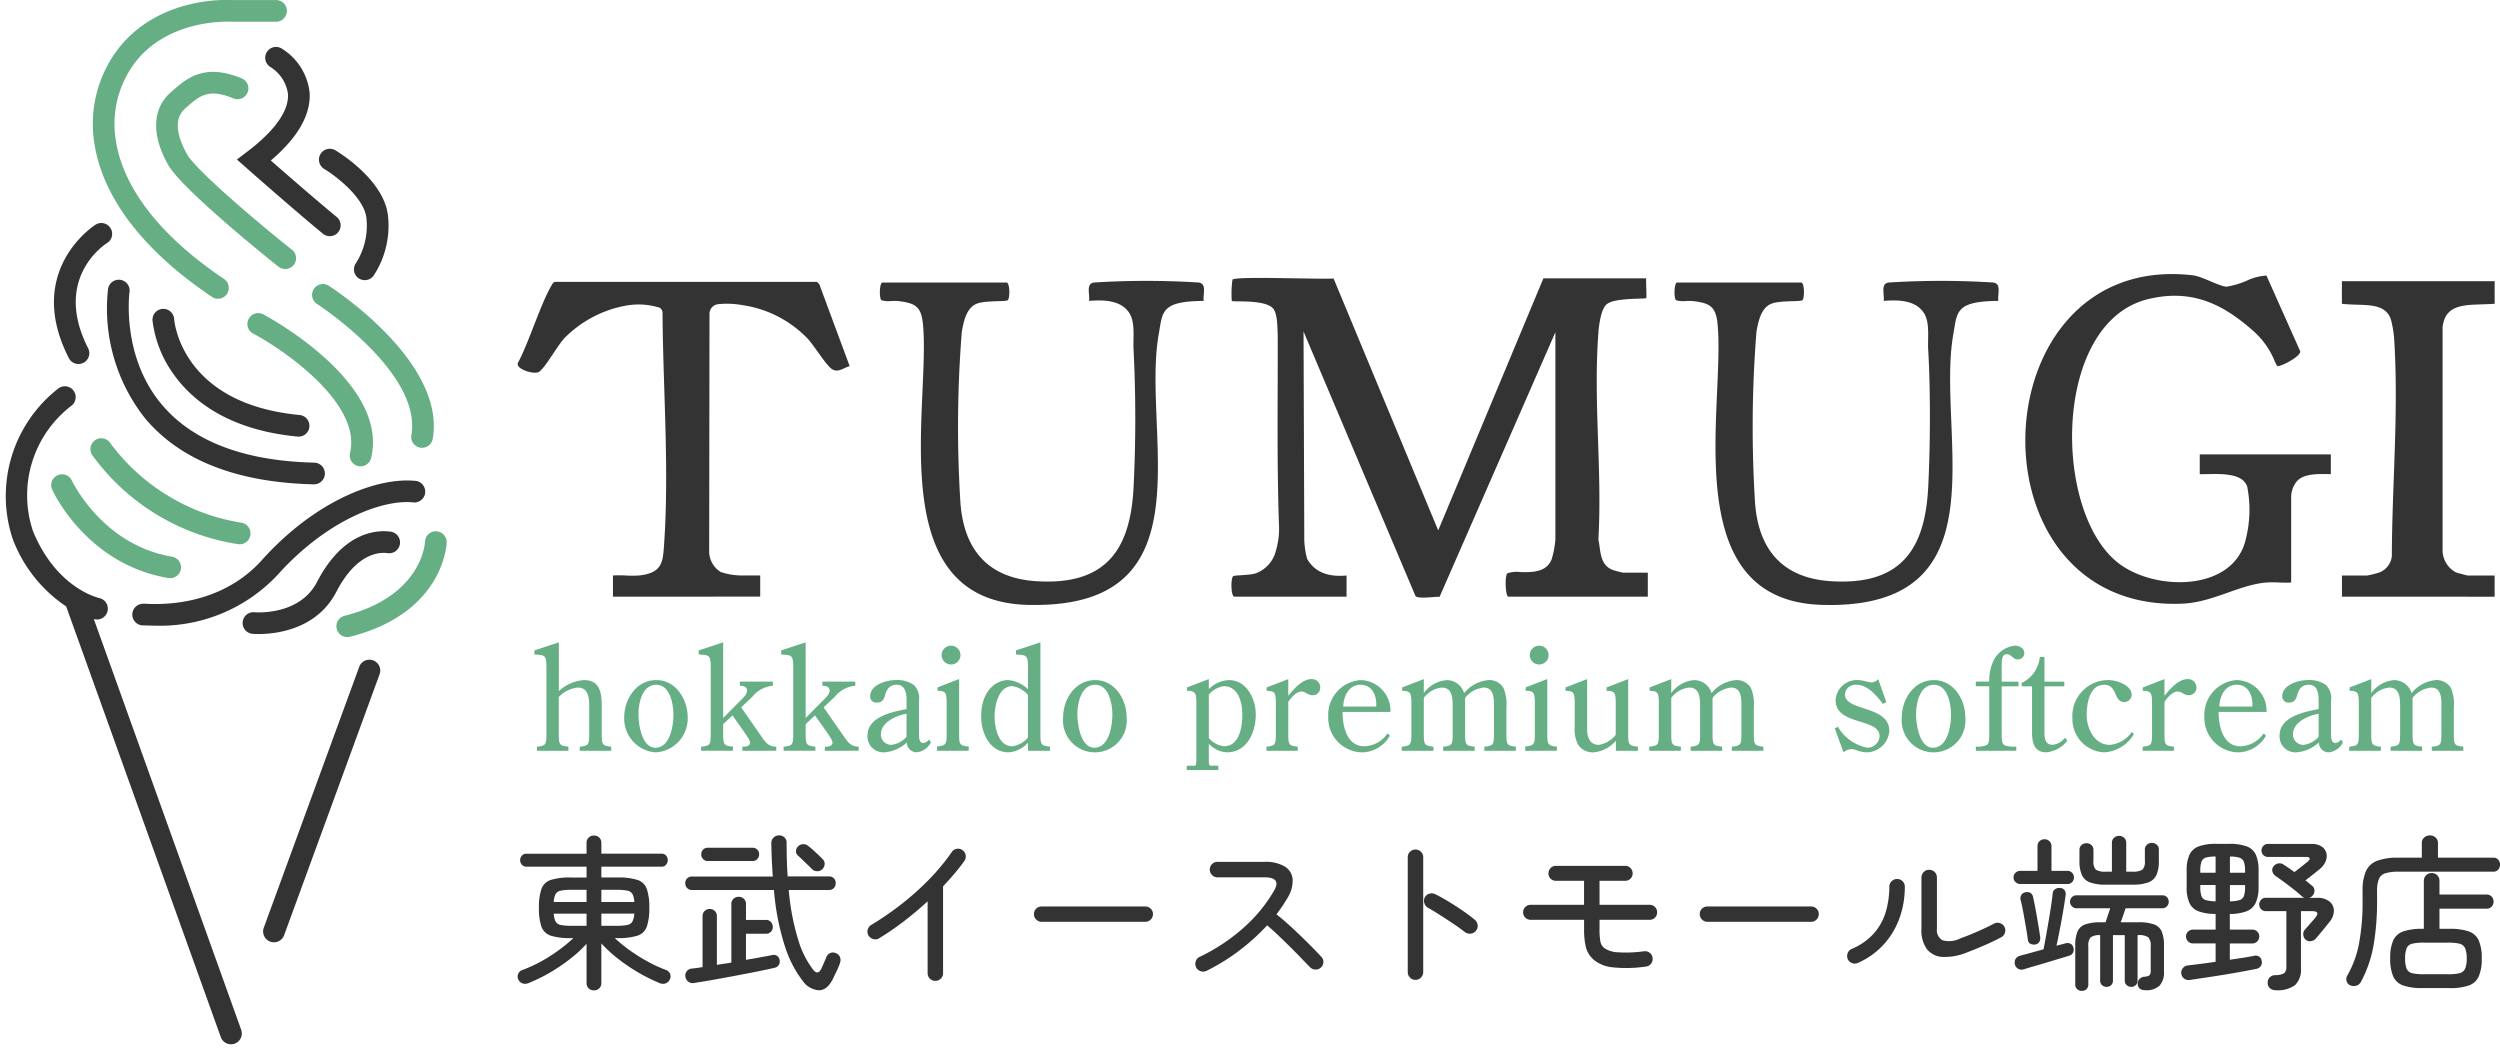
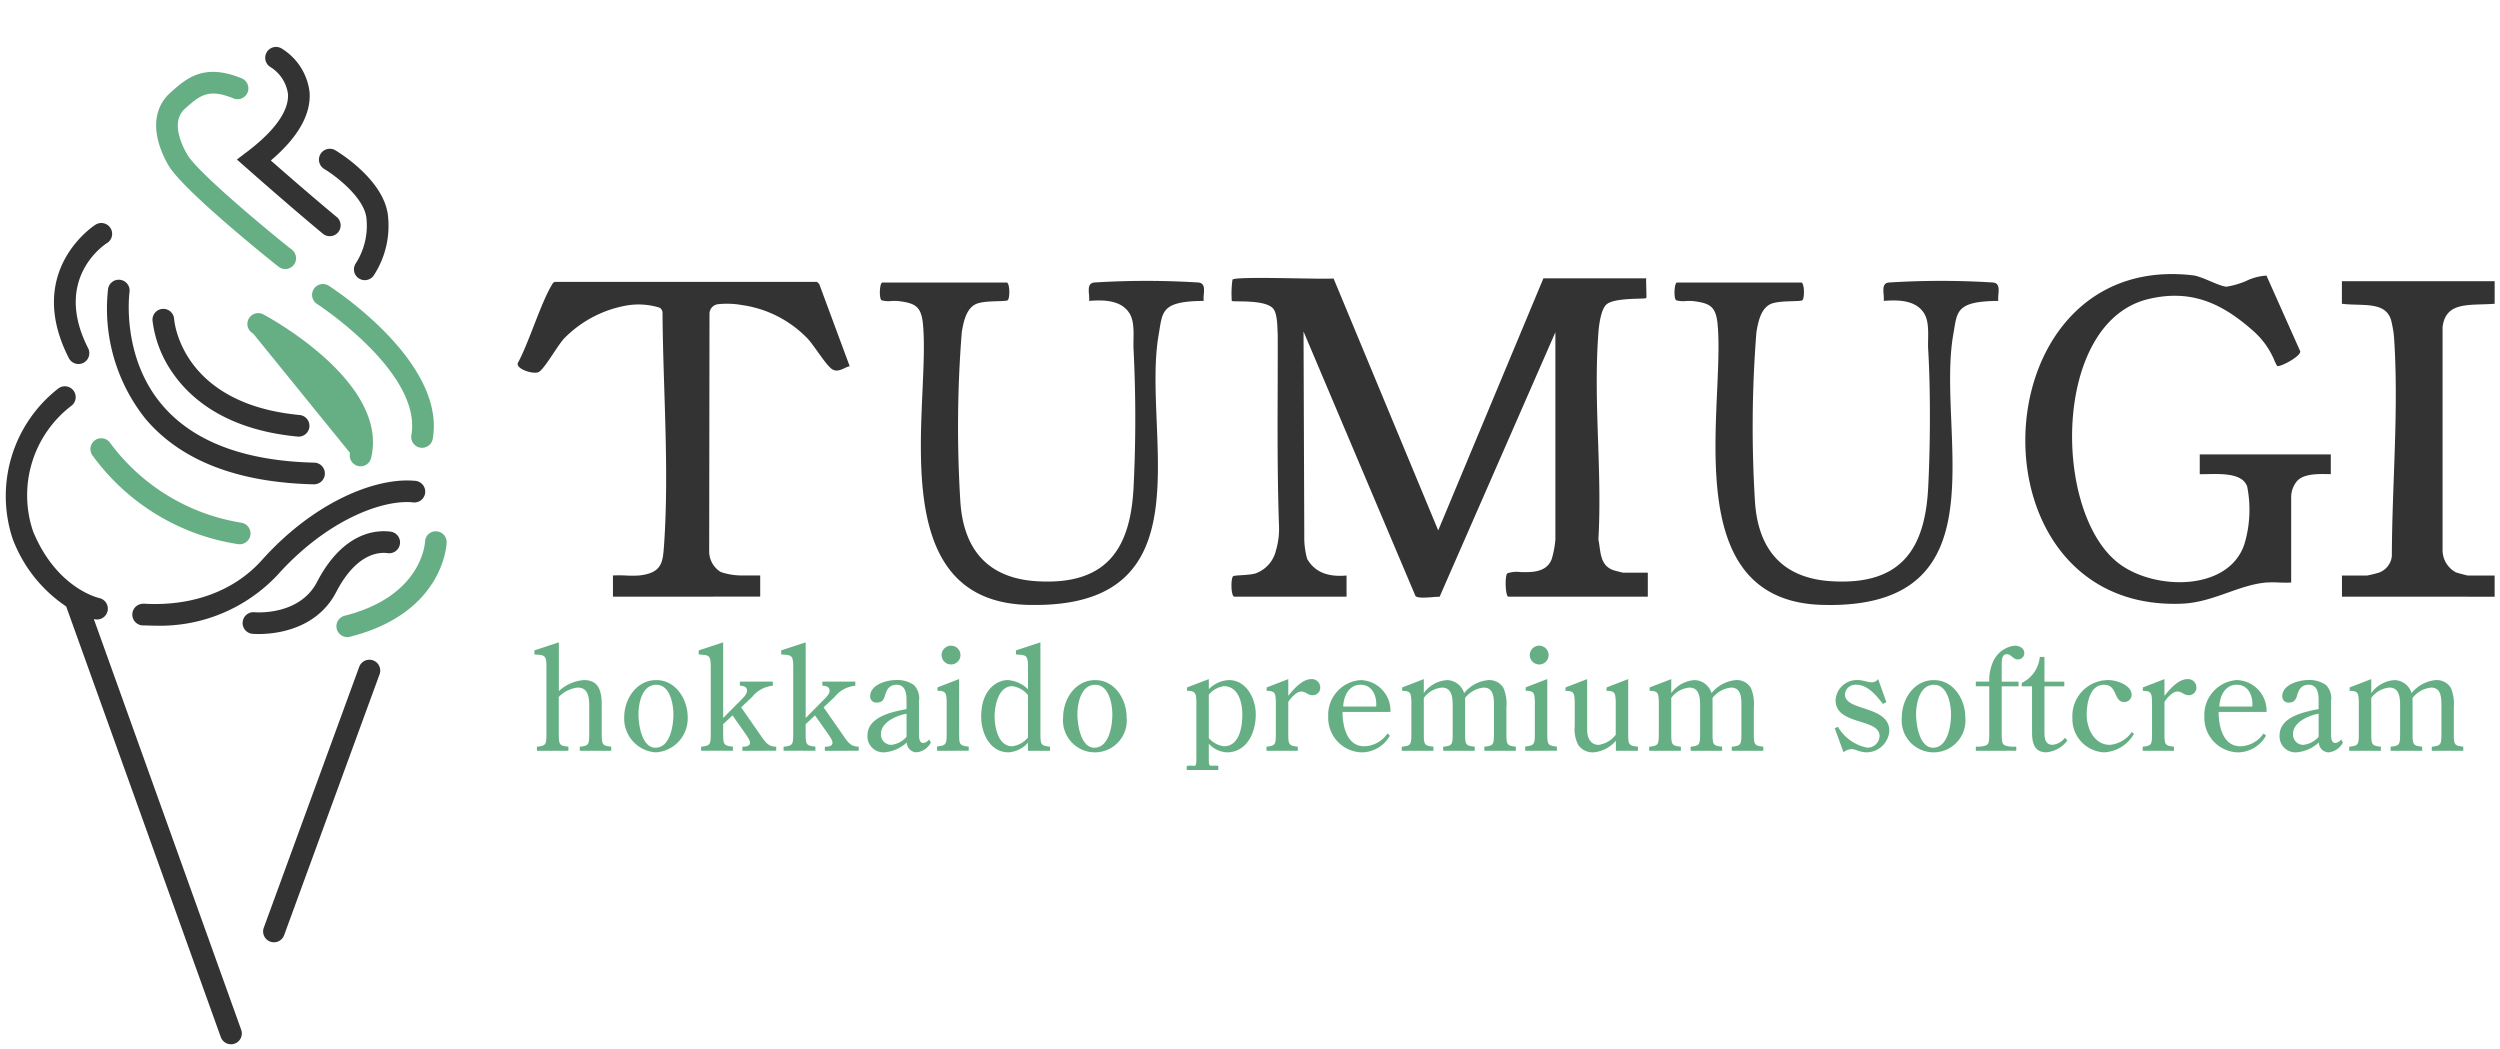
<svg xmlns="http://www.w3.org/2000/svg" width="239.443" height="100.5" viewBox="0 0 239.443 100.5">
  <g id="グループ_36338" data-name="グループ 36338" transform="translate(19429.768 15235.424)">
    <g id="グループ_35998" data-name="グループ 35998" transform="translate(-19380.188 -15209.173)">
      <g id="グループ_35996" data-name="グループ 35996">
        <path id="合体_6" data-name="合体 6" d="M62.479,12.231v-.393a2.733,2.733,0,0,1,.535-.018c.385.018.386.037.386-.916V5.621c-.027-.718-.081-.976-.894-.976V4.321l2.086-.8v.962a2.934,2.934,0,0,1,1.923-.867c1.693,0,2.587,1.815,2.574,3.29.014,1.68-.827,3.631-2.764,3.631a2.511,2.511,0,0,1-1.733-.827V10.9c0,.953,0,.934.38.916a2.665,2.665,0,0,1,.528.018v.393Zm2.113-7.22V9.17a2.309,2.309,0,0,0,1.449.785c1.477,0,1.761-1.855,1.761-3.008S67.449,4.2,66.013,4.2A2.352,2.352,0,0,0,64.592,5.011ZM143.439,8.6V4.214h-.99V3.889A3.069,3.069,0,0,0,144.183,1.4h.446V3.768h1.9v.446h-1.9v4.1c0,.61-.068,1.5.773,1.5a1.686,1.686,0,0,0,1.192-.678l.229.271a2.814,2.814,0,0,1-2.017,1.125C143.614,10.54,143.439,9.564,143.439,8.6Zm16.506-1.463a3.339,3.339,0,0,1,3.1-3.522A2.936,2.936,0,0,1,165.9,6.665h-4.591c0,1.328.392,3.291,2.085,3.291a2.766,2.766,0,0,0,2.222-1.233l.23.217a3.124,3.124,0,0,1-2.628,1.6A3.3,3.3,0,0,1,159.944,7.139Zm1.436-.989h3.155c.081-.935-.324-2.087-1.5-2.087C161.881,4.064,161.407,5.23,161.38,6.151ZM130.966,7.194c0-1.76,1.165-3.576,3.074-3.576,1.882,0,3.007,1.843,3.007,3.562a3.055,3.055,0,1,1-6.081.014Zm1.367-.3c0,.962.312,3.2,1.626,3.2,1.409,0,1.721-2.127,1.721-3.17,0-.989-.312-2.857-1.639-2.857C132.672,4.065,132.333,5.852,132.333,6.9Zm-5.664,3.453a1.632,1.632,0,0,0-.5-.121,1.243,1.243,0,0,0-.785.312l-.84-2.3.3-.149a4.2,4.2,0,0,0,2.8,2,1.161,1.161,0,0,0,1.192-1.111c0-1.748-4.213-.989-4.213-3.44a2.039,2.039,0,0,1,2.126-1.923c.488,0,.962.217,1.342.217a.78.78,0,0,0,.609-.312l.786,2.208-.326.175c-.663-.853-1.476-1.841-2.574-1.841a1.01,1.01,0,0,0-1.069.92c0,1.653,4.253,1.029,4.253,3.509a2.2,2.2,0,0,1-2.208,2.045A2.84,2.84,0,0,1,126.67,10.348ZM99.977,9.834a3.26,3.26,0,0,1-.339-1.8V5.622c-.041-.718-.054-.975-.88-.975V4.322l2.072-.8V8.385c0,.718.285,1.436,1.111,1.436a2.575,2.575,0,0,0,1.626-.962V5.622c-.042-.718-.054-.975-.88-.975V4.322l2.072-.8V8.535c0,1.272,0,1.354.933,1.462v.392H103.58V9.428a3.2,3.2,0,0,1-2.14,1.111A1.7,1.7,0,0,1,99.977,9.834ZM76.03,7.139a3.34,3.34,0,0,1,3.1-3.522A2.936,2.936,0,0,1,81.99,6.665H77.4c0,1.328.392,3.291,2.086,3.291a2.764,2.764,0,0,0,2.221-1.233l.23.217a3.124,3.124,0,0,1-2.628,1.6A3.3,3.3,0,0,1,76.03,7.139Zm1.436-.989h3.156c.081-.935-.325-2.087-1.5-2.087C77.968,4.064,77.493,5.23,77.466,6.151ZM50.64,7.194c0-1.76,1.164-3.576,3.074-3.576,1.882,0,3.007,1.843,3.007,3.562a3.055,3.055,0,1,1-6.081.014Zm1.367-.3c0,.962.312,3.2,1.626,3.2,1.409,0,1.721-2.127,1.721-3.17,0-.989-.312-2.857-1.639-2.857C52.346,4.065,52.008,5.852,52.008,6.9ZM8.6,7.194c0-1.76,1.165-3.576,3.075-3.576,1.881,0,3.006,1.843,3.006,3.562a3.245,3.245,0,0,1-3.088,3.359A3.245,3.245,0,0,1,8.6,7.194Zm1.368-.3c0,.962.311,3.2,1.625,3.2,1.409,0,1.721-2.127,1.721-3.17,0-.989-.312-2.857-1.638-2.857C10.3,4.065,9.967,5.852,9.967,6.9ZM170.914,9.589a3.581,3.581,0,0,1-2.167.949,1.526,1.526,0,0,1-1.6-1.612c0-1.8,2.357-2.262,3.739-2.533V5.5c0-.663-.136-1.436-.949-1.436-.677,0-.962.447-1.111,1.029-.122.42-.3.678-.785.678a.581.581,0,0,1-.637-.6c0-1.124,1.585-1.557,2.466-1.557a2.768,2.768,0,0,1,1.72.473,1.8,1.8,0,0,1,.487,1.544V8.722c0,.325,0,.921.407.921a.794.794,0,0,0,.556-.339l.176.285a1.717,1.717,0,0,1-1.382.949A.946.946,0,0,1,170.914,9.589Zm-2.478-.812a.983.983,0,0,0,.989,1.043,2.3,2.3,0,0,0,1.463-.772V6.84C169.926,7,168.436,7.652,168.436,8.777ZM147.305,7.246a3.435,3.435,0,0,1,3.454-3.629c.773,0,2.221.473,2.221,1.421a.7.7,0,0,1-.731.678c-1,0-.61-1.653-1.909-1.653-1.4,0-1.666,1.842-1.666,2.885,0,1.288.718,2.872,2.221,2.872a2.875,2.875,0,0,0,2.1-1.233l.2.19a3.49,3.49,0,0,1-2.857,1.761A3.193,3.193,0,0,1,147.305,7.246ZM35.67,9.589a3.586,3.586,0,0,1-2.168.949,1.526,1.526,0,0,1-1.6-1.612c0-1.8,2.357-2.262,3.739-2.533V5.5c0-.663-.136-1.436-.949-1.436-.677,0-.962.447-1.111,1.029-.121.42-.3.678-.785.678a.581.581,0,0,1-.637-.6c0-1.124,1.585-1.557,2.466-1.557a2.769,2.769,0,0,1,1.72.473,1.8,1.8,0,0,1,.487,1.544V8.722c0,.325,0,.921.407.921A.794.794,0,0,0,37.8,9.3l.176.285a1.717,1.717,0,0,1-1.382.949A.946.946,0,0,1,35.67,9.589Zm-2.479-.812A.983.983,0,0,0,34.18,9.82a2.3,2.3,0,0,0,1.463-.772V6.84C34.682,7,33.191,7.652,33.191,8.777Zm9.6-1.666c0-2.641,1.571-3.495,2.532-3.495a3.024,3.024,0,0,1,1.951.881V2.356c0-1.178-.19-1.124-1.151-1.192V.772L48.465,0V8.533c0,1.272,0,1.355.921,1.463v.392H47.274V9.616a2.752,2.752,0,0,1-1.855.921C43.6,10.537,42.79,8.668,42.79,7.11Zm1.287-.027c0,1.056.339,2.872,1.693,2.872a2.354,2.354,0,0,0,1.5-.84V5.052a2.371,2.371,0,0,0-1.5-.853C44.442,4.2,44.077,6.067,44.077,7.083ZM181.726,10.39V10c.921-.108.921-.19.921-1.462V6.109c0-.731.014-1.774-.989-1.774a2.6,2.6,0,0,0-1.774.989V8.535c0,1.272,0,1.354.92,1.462v.393h-3.019V10c.907-.108.907-.19.907-1.462V6.109c0-.731-.027-1.774-1.029-1.774a2.434,2.434,0,0,0-1.734.989V8.535c0,1.272,0,1.354.921,1.462v.393h-3.034V10c.921-.108.921-.19.921-1.462V5.622c-.04-.718-.054-.975-.88-.975V4.322l2.072-.8V4.864a2.965,2.965,0,0,1,2.248-1.246,1.752,1.752,0,0,1,1.612,1.246A3.384,3.384,0,0,1,182.1,3.618a1.576,1.576,0,0,1,1.45.745,3.912,3.912,0,0,1,.285,1.87v2.3c0,1.272,0,1.354.908,1.462v.393Zm-27.689,0V10c.894-.108.894-.19.894-1.462V5.622c-.04-.718-.054-.975-.88-.975V4.322l2.072-.8v1.6c.514-.636,1.328-1.6,2.221-1.6a.8.8,0,0,1,.84.785.718.718,0,0,1-.731.759c-.474,0-.65-.352-1.084-.352-.474,0-1.016.624-1.246,1V8.535c0,1.272,0,1.354.908,1.462v.393Zm-39.356,0V10c.921-.108.921-.19.921-1.462V6.109c0-.731.015-1.774-.989-1.774a2.6,2.6,0,0,0-1.774.989V8.535c0,1.272,0,1.354.921,1.462v.393h-3.02V10c.907-.108.907-.19.907-1.462V6.109c0-.731-.027-1.774-1.029-1.774a2.434,2.434,0,0,0-1.734.989V8.535c0,1.272,0,1.354.921,1.462v.393h-3.034V10c.921-.108.921-.19.921-1.462V5.622c-.04-.718-.054-.975-.88-.975V4.322l2.072-.8V4.864a2.965,2.965,0,0,1,2.248-1.246,1.751,1.751,0,0,1,1.612,1.246,3.386,3.386,0,0,1,2.315-1.246,1.576,1.576,0,0,1,1.451.745,3.923,3.923,0,0,1,.284,1.87v2.3c0,1.272,0,1.354.908,1.462v.393Zm-23.7,0V10c.921-.108.921-.19.921-1.462V6.109c0-.731.014-1.774-.989-1.774a2.6,2.6,0,0,0-1.774.989V8.535c0,1.272,0,1.354.92,1.462v.393H87.04V10c.908-.108.908-.19.908-1.462V6.109c0-.731-.027-1.774-1.029-1.774a2.432,2.432,0,0,0-1.734.989V8.535c0,1.272,0,1.354.921,1.462v.393H83.072V10c.921-.108.921-.19.921-1.462V5.622c-.041-.718-.054-.975-.88-.975V4.322l2.072-.8V4.864a2.965,2.965,0,0,1,2.248-1.246,1.752,1.752,0,0,1,1.612,1.246A3.384,3.384,0,0,1,91.36,3.618a1.576,1.576,0,0,1,1.45.745,3.912,3.912,0,0,1,.285,1.87v2.3c0,1.272,0,1.354.907,1.462v.393Zm-20.863,0V10c.895-.108.895-.19.895-1.462V5.622c-.041-.718-.055-.975-.881-.975V4.322l2.072-.8v1.6c.514-.636,1.328-1.6,2.221-1.6a.8.8,0,0,1,.84.785.718.718,0,0,1-.731.759c-.474,0-.65-.352-1.084-.352-.473,0-1.016.624-1.246,1V8.535c0,1.272,0,1.354.908,1.462v.393Zm-42.3,0V10c.38,0,.731-.068.731-.393,0-.244-.3-.624-.419-.827L26.874,7l-.894.84v.69c0,1.273,0,1.355.934,1.463v.392H23.867V10c.922-.108.922-.19.922-1.463V2.357c0-1.179-.19-1.125-1.151-1.193V.772L25.981,0V7.246l1.68-1.694c.216-.216.609-.568.609-.92,0-.326-.23-.462-.69-.474V3.765h3.156v.393a2.87,2.87,0,0,0-1.978,1.07l-1.056,1,1.924,2.764c.379.555.7,1.016,1.435,1v.392Zm-7.9,0V10c.379,0,.731-.068.731-.393,0-.244-.3-.624-.42-.827L18.975,7l-.895.84v.69c0,1.273,0,1.355.935,1.463v.392H15.967V10c.921-.108.921-.19.921-1.463V2.357c0-1.179-.189-1.125-1.151-1.193V.772L18.08,0V7.246l1.68-1.694c.216-.216.609-.568.609-.92,0-.326-.23-.462-.69-.474V3.765h3.156v.393a2.87,2.87,0,0,0-1.977,1.07l-1.056,1,1.923,2.764c.38.555.7,1.016,1.436,1v.392Zm-15.576,0V10c.908-.108.908-.19.908-1.463V6.054c0-.948-.19-1.72-1.1-1.72a2.925,2.925,0,0,0-1.816.907V8.533c0,1.273,0,1.355.922,1.463v.392H.243V10c.908-.108.908-.19.908-1.463V2.357C1.151,1.177.962,1.232,0,1.164V.772L2.342,0V4.672a3.958,3.958,0,0,1,2.4-1.056c1.422,0,1.707,1.029,1.707,2.438V8.533c0,1.273,0,1.355.907,1.463v.392Zm133.712,0V9.992h.38c.908-.108.908-.191.908-1.463V4.208h-1.288V3.761h1.288a4.278,4.278,0,0,1,.406-1.991,2.579,2.579,0,0,1,2.032-1.45c.434,0,.92.23.92.718a.61.61,0,0,1-.636.6c-.446,0-.6-.5-1.043-.5-.5,0-.487.651-.487,1.03v1.6h1.612v.447h-1.612V8.529c0,1.272,0,1.355.907,1.463h.488v.393Zm-43.156,0V9.977c.921-.108.921-.2.921-1.462v-2.9c-.041-.718-.054-.975-.88-.975V4.316l2.072-.8V8.529c0,1.272,0,1.354.921,1.462v.393Zm-56.334,0V9.977c.921-.108.921-.2.921-1.462v-2.9c-.041-.718-.054-.975-.88-.975V4.316l2.072-.8V8.529c0,1.272,0,1.354.921,1.462v.393ZM95.335,1.228A.9.9,0,0,1,96.23.321a.9.9,0,0,1,.014,1.8A.9.9,0,0,1,95.335,1.228ZM39,1.228A.9.9,0,0,1,39.9.321a.9.9,0,1,1,.014,1.8A.9.9,0,0,1,39,1.228Z" transform="translate(1.604 35.269)" fill="#66af84" stroke="rgba(0,0,0,0)" stroke-miterlimit="10" stroke-width="1" />
        <path id="合体_5" data-name="合体 5" d="M125.4,31.69c-14.739,0-9.613-19.369-10.5-27.129-.2-1.518-.806-1.784-2.318-1.976a5.122,5.122,0,0,0-.661-.007,2.5,2.5,0,0,1-.962-.07c-.255-.168-.185-1.7.08-1.7h11.919c.3.09.309,1.544.08,1.7s-2.226-.007-3.029.359c-.963.441-1.2,1.764-1.362,2.669a115.718,115.718,0,0,0-.141,16.251c.278,4.311,2.382,7.317,7.285,7.628,6.734.426,9-3.1,9.305-8.97.206-4,.234-9.246,0-13.23-.063-1.061.179-2.533-.385-3.446-.778-1.261-2.4-1.32-3.878-1.2.1-.618-.339-1.666.49-1.762a79.991,79.991,0,0,1,10,0c.828.1.4,1.135.49,1.762-4.117.034-3.928,1.028-4.312,3.2-1.666,9.437,4.862,25.926-11.838,25.926Zm-76.107,0c-14.739,0-9.614-19.369-10.5-27.129-.2-1.518-.807-1.784-2.318-1.976a5.141,5.141,0,0,0-.662-.007,2.5,2.5,0,0,1-.962-.07c-.256-.168-.186-1.7.08-1.7H46.849c.305.09.309,1.544.08,1.7S44.7,2.5,43.9,2.867c-.963.441-1.2,1.764-1.362,2.669A115.569,115.569,0,0,0,42.4,21.787c.278,4.311,2.381,7.317,7.284,7.628,6.735.426,9-3.1,9.305-8.97a132.218,132.218,0,0,0,0-13.23c-.062-1.061.18-2.533-.384-3.446-.778-1.261-2.4-1.32-3.879-1.2.1-.618-.339-1.666.491-1.762a79.975,79.975,0,0,1,10,0c.828.1.4,1.135.491,1.762C61.589,2.6,61.778,3.6,61.4,5.765,59.728,15.2,66.257,31.692,49.558,31.691Zm95.106-15.9c.063-8.446,5.526-16.89,16.036-15.674.919.107,2.536,1.062,3.239,1.092a8.21,8.21,0,0,0,1.873-.546,5.134,5.134,0,0,1,1.948-.518l3.2,7.174c.351.439-1.907,1.63-2.174,1.485a4.321,4.321,0,0,1-.32-.663,7.738,7.738,0,0,0-1.946-2.674C163.47,3,160.488,1.355,156.178,2.394c-9.219,2.22-9.184,20.5-2.807,25.331,3.416,2.587,10.494,2.682,12.01-1.852a11.484,11.484,0,0,0,.274-5.5c-.406-1.272-2.324-1.244-3.749-1.216-.292.006-.565.012-.8.007V17.269h12.552v1.892c-.99-.011-2.494-.111-3.215.642l-.045.05a2.427,2.427,0,0,0-.536,1.545v8.145c-.37.022-.757.009-1.144,0a10.376,10.376,0,0,0-1.265,0c-2.625.229-5.089,1.9-8.029,2.024-.254.01-.5.016-.752.016C149,31.583,144.339,23.687,144.4,15.791ZM85.979,30.806,75.269,5.5,75.34,25.08a7.657,7.657,0,0,0,.276,2.2c.775,1.354,2.13,1.739,3.773,1.59v2.027H68.625c-.327-.09-.332-1.816-.086-1.967.157-.1,1.555-.074,2.143-.265a3.082,3.082,0,0,0,1.95-2.215,7.176,7.176,0,0,0,.285-2.4c-.215-6.331-.1-12.019-.121-18.265-.047-.649.008-2.067-.5-2.548-.87-.826-3.757-.54-3.9-.667A9.722,9.722,0,0,1,68.463.532c.168-.215,3.311-.17,5.995-.126,1.716.028,3.245.056,3.688.017L88.168,24.55,98.244.406h9.848c-.042.228.059,1.841,0,1.891-.137.12-2.953-.06-3.772.58-.576.451-.757,2.044-.809,2.725-.5,6.705.372,13.068,0,19.823.231,1.047.089,2.449,1.417,2.928.128.046.885.243.948.243h2.367v2.3H94.885c-.286,0-.36-2.068-.086-2.238a2.705,2.705,0,0,1,1.229-.118c1.1.026,2.534.052,3.016-1.259a9.356,9.356,0,0,0,.346-1.852V5.571L88.3,30.909a6.318,6.318,0,0,0-.74.038c-.267.02-.562.041-.826.041C86.364,30.988,86.053,30.947,85.979,30.806Zm88.748.09V28.87h2.41a10.694,10.694,0,0,0,1.147-.283,1.891,1.891,0,0,0,1.22-1.573c.021-7.036.681-13.987.208-21A9.975,9.975,0,0,0,179.5,4.7c-.394-2.184-2.735-1.6-4.779-1.856V.68h14.63V2.842c-2.391.187-4.678-.27-4.987,2.227V26.507a2.414,2.414,0,0,0,1.281,2.063c.117.047,1.067.3,1.126.3h2.578V30.9Zm-165.6,0V28.867a11.354,11.354,0,0,1,1.187,0,10.371,10.371,0,0,0,1.317,0c2.214-.238,2.274-1.286,2.388-2.9.511-7.228-.1-15.084-.144-22.244a.576.576,0,0,0-.281-.505,6.755,6.755,0,0,0-3.024-.231A11.057,11.057,0,0,0,4.543,6.07c-.639.607-1.858,2.858-2.49,3.29C1.607,9.666-.231,9.1.024,8.5,1.046,6.641,2.216,2.787,3.271,1.043a.632.632,0,0,1,.271-.3h25.12l.222.21L31.8,8.821c-.592.149-1.118.671-1.7.275-.625-.425-1.8-2.424-2.435-3.026a10.818,10.818,0,0,0-6.159-3.1,8.179,8.179,0,0,0-2.344-.082.927.927,0,0,0-.789.911l-.03,22.844a2.332,2.332,0,0,0,1.088,1.879,1.193,1.193,0,0,0,.118.044,6.276,6.276,0,0,0,1.958.3H23.23v2.025Z" transform="translate(0 0)" fill="#333" stroke="rgba(0,0,0,0)" stroke-miterlimit="10" stroke-width="1" />
      </g>
-       <path id="パス_55562" data-name="パス 55562" d="M7.85,3.847a.724.724,0,0,1-.51-.191.661.661,0,0,1-.207-.51V-.618A11.915,11.915,0,0,1,5.562.833,17.613,17.613,0,0,1,3.657,2.125a15.571,15.571,0,0,1-2.025,1,.855.855,0,0,1-.6.064.668.668,0,0,1-.422-.367.628.628,0,0,1-.024-.558A.649.649,0,0,1,.979,1.9,13.417,13.417,0,0,0,2.733,1.1,15.64,15.64,0,0,0,4.438.02,14.192,14.192,0,0,0,5.873-1.16H5.634a6.125,6.125,0,0,1-1.921-.231,1.411,1.411,0,0,1-.9-.861,5.324,5.324,0,0,1-.239-1.81,5.324,5.324,0,0,1,.239-1.81,1.411,1.411,0,0,1,.9-.861,6.125,6.125,0,0,1,1.921-.231h1.5V-8H1.362a.537.537,0,0,1-.422-.191.637.637,0,0,1-.167-.431.628.628,0,0,1,.167-.438.547.547,0,0,1,.422-.183H7.133V-10.28a.661.661,0,0,1,.207-.51.724.724,0,0,1,.51-.191.7.7,0,0,1,.494.191.661.661,0,0,1,.207.51v1.036h5.771a.541.541,0,0,1,.43.183.646.646,0,0,1,.159.438.655.655,0,0,1-.159.431.531.531,0,0,1-.43.191H8.551v1.036h1.53a6.113,6.113,0,0,1,1.929.231,1.41,1.41,0,0,1,.893.861,5.324,5.324,0,0,1,.239,1.81,5.324,5.324,0,0,1-.239,1.81,1.41,1.41,0,0,1-.893.861,6.113,6.113,0,0,1-1.929.231H9.843A13.487,13.487,0,0,0,11.277.012a16.9,16.9,0,0,0,1.7,1.068,13.022,13.022,0,0,0,1.746.805.68.68,0,0,1,.4.359.594.594,0,0,1-.016.55.692.692,0,0,1-.422.391.822.822,0,0,1-.6-.056,16.344,16.344,0,0,1-2.025-1.013A16.941,16.941,0,0,1,10.138.809,13.277,13.277,0,0,1,8.551-.65V3.145a.661.661,0,0,1-.207.51A.7.7,0,0,1,7.85,3.847Zm.7-8.467h3.156a1.78,1.78,0,0,0-.175-.757.715.715,0,0,0-.486-.327,4.594,4.594,0,0,0-.98-.08H8.551Zm0,2.28h1.514a4.594,4.594,0,0,0,.98-.08.707.707,0,0,0,.486-.335,1.8,1.8,0,0,0,.175-.749H8.551Zm-2.9,0H7.133V-3.5H3.992a1.8,1.8,0,0,0,.175.749.712.712,0,0,0,.494.335A4.713,4.713,0,0,0,5.65-2.34ZM3.992-4.62H7.133V-5.784H5.65a4.713,4.713,0,0,0-.988.08.72.72,0,0,0-.494.327A1.78,1.78,0,0,0,3.992-4.62ZM27.825,2.922A10.882,10.882,0,0,1,26.159-.291a23.678,23.678,0,0,1-1.076-5.477H17.24a.617.617,0,0,1-.478-.191.66.66,0,0,1-.175-.462.632.632,0,0,1,.175-.454.63.63,0,0,1,.478-.183h7.732q-.112-1.483-.143-3.2a.7.7,0,0,1,.215-.526A.72.72,0,0,1,25.561-11a.772.772,0,0,1,.518.183.683.683,0,0,1,.215.55q0,1.722.1,3.2H30.36a.61.61,0,0,1,.462.183A.632.632,0,0,1,31-6.422a.66.66,0,0,1-.175.462.6.6,0,0,1-.462.191H26.5A22.482,22.482,0,0,0,27.418-.96,8.868,8.868,0,0,0,28.861,1.9q.43.494.733-.08.128-.271.263-.582L30.1.674a.681.681,0,0,1,.367-.4.648.648,0,0,1,.526,0A.653.653,0,0,1,31.4.642a.777.777,0,0,1,.024.526,5.625,5.625,0,0,1-.3.757q-.175.359-.351.726-.542,1.164-1.355,1.188A2.064,2.064,0,0,1,27.825,2.922ZM17.479,3.13a.731.731,0,0,1-.582-.1.747.747,0,0,1-.295-.47.67.67,0,0,1,.606-.8q.478-.048,1.036-.144V-3.249a.675.675,0,0,1,.2-.51.676.676,0,0,1,.486-.191.676.676,0,0,1,.486.191.675.675,0,0,1,.2.51V1.407q.335-.064.685-.112t.7-.112v-5.6a.661.661,0,0,1,.207-.51.7.7,0,0,1,.494-.191.7.7,0,0,1,.494.191.661.661,0,0,1,.207.51V-2.9h1.913a.6.6,0,0,1,.478.2.689.689,0,0,1,.175.47.66.66,0,0,1-.175.462.617.617,0,0,1-.478.191H22.4v2.5Q23.122.8,23.768.682t1.14-.215a.569.569,0,0,1,.47.072.591.591,0,0,1,.247.407.631.631,0,0,1-.08.462.6.6,0,0,1-.383.271q-.685.159-1.674.359t-2.1.407q-1.108.207-2.136.391T17.479,3.13ZM18.754-8.542a.6.6,0,0,1-.462-.191.64.64,0,0,1-.175-.446.632.632,0,0,1,.175-.454.61.61,0,0,1,.462-.183h4.272a.61.61,0,0,1,.462.183.632.632,0,0,1,.175.454.64.64,0,0,1-.175.446.6.6,0,0,1-.462.191Zm10.936.8a.647.647,0,0,1-.494.175.736.736,0,0,1-.494-.223q-.159-.175-.407-.407t-.486-.47q-.239-.239-.414-.383a.537.537,0,0,1-.2-.446.6.6,0,0,1,.2-.446.7.7,0,0,1,.486-.215.718.718,0,0,1,.5.183q.191.144.454.383t.518.478q.255.239.383.383a.59.59,0,0,1,.2.5A.691.691,0,0,1,29.69-7.745ZM40.53,2.938A.735.735,0,0,1,39.8,2.2V-4.684q-1.068.989-2.264,1.905a26.8,26.8,0,0,1-2.375,1.634.667.667,0,0,1-.55.08.812.812,0,0,1-.47-.335.71.71,0,0,1-.08-.566.747.747,0,0,1,.335-.454,28.907,28.907,0,0,0,3-2.073,26.07,26.07,0,0,0,2.646-2.392A19.657,19.657,0,0,0,42.109-9.4a.713.713,0,0,1,.47-.311.705.705,0,0,1,.55.12.717.717,0,0,1,.311.478.72.72,0,0,1-.12.558q-.414.59-.933,1.2T41.28-6.119V2.2a.706.706,0,0,1-.215.518A.725.725,0,0,1,40.53,2.938ZM50.717-2.722a.706.706,0,0,1-.518-.215.707.707,0,0,1-.215-.518.7.7,0,0,1,.215-.526.72.72,0,0,1,.518-.207h9.932a.72.72,0,0,1,.518.207.7.7,0,0,1,.215.526.706.706,0,0,1-.215.518.706.706,0,0,1-.518.215ZM66.5,1.981a.72.72,0,0,1-.566.024.7.7,0,0,1-.422-.375.745.745,0,0,1-.032-.566.676.676,0,0,1,.367-.423,17.935,17.935,0,0,0,4.185-2.767A14.3,14.3,0,0,0,73-5.736q.7-1.244-.941-1.244h-4.5a.694.694,0,0,1-.518-.223.733.733,0,0,1-.215-.526.707.707,0,0,1,.215-.518.706.706,0,0,1,.518-.215h4.5a3.551,3.551,0,0,1,1.953.446,1.582,1.582,0,0,1,.749,1.228A3.1,3.1,0,0,1,74.263-5q-.223.383-.486.773t-.566.789q.765.606,1.578,1.363T76.32-.6Q77.037.116,77.483.61a.669.669,0,0,1,.223.51.72.72,0,0,1-.223.526.748.748,0,0,1-.526.207.72.72,0,0,1-.526-.223q-.319-.319-.8-.821T74.582-.259q-.574-.566-1.156-1.124t-1.108-1A19.854,19.854,0,0,1,69.624.052,19.2,19.2,0,0,1,66.5,1.981Zm20.023.861A.694.694,0,0,1,86,2.619a.733.733,0,0,1-.215-.526v-11A.707.707,0,0,1,86-9.427a.706.706,0,0,1,.518-.215.725.725,0,0,1,.534.215.707.707,0,0,1,.215.518v11a.733.733,0,0,1-.215.526A.712.712,0,0,1,86.522,2.842ZM91.241-1.75q-.446-.351-1.06-.765t-1.251-.821q-.638-.407-1.2-.726a.746.746,0,0,1-.351-.431.726.726,0,0,1,.032-.558.7.7,0,0,1,.438-.359.771.771,0,0,1,.566.04q.638.319,1.331.741t1.339.869q.646.446,1.124.845a.767.767,0,0,1,.271.518.7.7,0,0,1-.175.55.73.73,0,0,1-.51.263A.8.8,0,0,1,91.241-1.75Zm17.345,3.317a12.8,12.8,0,0,1-3.172.072,3.353,3.353,0,0,1-1.8-.71,2.41,2.41,0,0,1-.765-1.212,7.258,7.258,0,0,1-.175-1.754v-.877H97.554a.693.693,0,0,1-.51-.207.694.694,0,0,1-.207-.51.694.694,0,0,1,.207-.51.693.693,0,0,1,.51-.207h5.117v-2.3H99.977a.693.693,0,0,1-.51-.207.694.694,0,0,1-.207-.51.7.7,0,0,1,.207-.5.68.68,0,0,1,.51-.215h6.632a.68.68,0,0,1,.51.215.7.7,0,0,1,.207.5.694.694,0,0,1-.207.51.693.693,0,0,1-.51.207h-2.455v2.3h4.8a.693.693,0,0,1,.51.207.694.694,0,0,1,.207.51.694.694,0,0,1-.207.51.693.693,0,0,1-.51.207h-4.8v.877a6.445,6.445,0,0,0,.08,1.2,1.108,1.108,0,0,0,.383.638A2.507,2.507,0,0,0,105.923.2a12.318,12.318,0,0,0,2.5-.1.733.733,0,0,1,.542.151.691.691,0,0,1,.271.5.734.734,0,0,1-.151.542A.69.69,0,0,1,108.586,1.567Zm5.9-4.289a.706.706,0,0,1-.518-.215.707.707,0,0,1-.215-.518.7.7,0,0,1,.215-.526.72.72,0,0,1,.518-.207h9.932a.72.72,0,0,1,.518.207.7.7,0,0,1,.215.526.707.707,0,0,1-.215.518.706.706,0,0,1-.518.215ZM139.226.259a5.437,5.437,0,0,1-2.192.383,2.036,2.036,0,0,1-1.506-.718,3.048,3.048,0,0,1-.542-1.977v-4.9a.725.725,0,0,1,.215-.534.706.706,0,0,1,.518-.215.725.725,0,0,1,.534.215.725.725,0,0,1,.215.534v4.9a1.089,1.089,0,0,0,.542,1.1,2.322,2.322,0,0,0,1.69-.175q.877-.319,1.738-.7t1.5-.718a.7.7,0,0,1,.566-.048.734.734,0,0,1,.438.367.726.726,0,0,1,.04.55.7.7,0,0,1-.359.438q-.749.4-1.65.789T139.226.259Zm-10.33.957a.68.68,0,0,1-.558.016.734.734,0,0,1-.414-.383.766.766,0,0,1,0-.574.675.675,0,0,1,.383-.4,5.909,5.909,0,0,0,2.184-1.555,5.517,5.517,0,0,0,1.1-2.065,8.605,8.605,0,0,0,.319-2.344.694.694,0,0,1,.223-.518.733.733,0,0,1,.526-.215.706.706,0,0,1,.518.215.707.707,0,0,1,.215.518,8.729,8.729,0,0,1-.542,3.109,7.459,7.459,0,0,1-1.546,2.5A7.35,7.35,0,0,1,128.9,1.216Zm21.442,2.679a.628.628,0,0,1-.438-.167.585.585,0,0,1-.183-.454v-3.7a3.461,3.461,0,0,1,.215-1.363,1.261,1.261,0,0,1,.749-.686,4.356,4.356,0,0,1,1.475-.2h.462q.1-.3.231-.686t.215-.654h-3.22A.6.6,0,0,1,149.4-4.2a.6.6,0,0,1-.183-.438.591.591,0,0,1,.183-.446.612.612,0,0,1,.438-.175h8.21a.6.6,0,0,1,.446.175.6.6,0,0,1,.175.446.612.612,0,0,1-.175.438.591.591,0,0,1-.446.183h-3.507q-.1.287-.231.67t-.247.67h1.706a4.344,4.344,0,0,1,1.483.2A1.261,1.261,0,0,1,158-1.79a3.461,3.461,0,0,1,.215,1.363V2.029a1.9,1.9,0,0,1-.422,1.363,1.826,1.826,0,0,1-1.363.438q-.686,0-.733-.59a.629.629,0,0,1,.159-.47.709.709,0,0,1,.478-.231.93.93,0,0,0,.51-.151.8.8,0,0,0,.1-.486V-.378a1.167,1.167,0,0,0-.231-.861,1.649,1.649,0,0,0-1.012-.207h-.016V2.906a.579.579,0,0,1-.175.438.6.6,0,0,1-.43.167.628.628,0,0,1-.438-.167.566.566,0,0,1-.183-.438V-1.447h-1.132V2.906a.579.579,0,0,1-.175.438.6.6,0,0,1-.43.167.628.628,0,0,1-.438-.167.566.566,0,0,1-.183-.438V-1.447a1.445,1.445,0,0,0-.917.223,1.2,1.2,0,0,0-.215.845V3.273a.6.6,0,0,1-.175.454A.62.62,0,0,1,150.337,3.895Zm2.3-10.173a4.25,4.25,0,0,1-1.506-.215,1.375,1.375,0,0,1-.781-.71,3.257,3.257,0,0,1-.231-1.355V-9.595a.6.6,0,0,1,.2-.478.689.689,0,0,1,.47-.175.689.689,0,0,1,.47.175.6.6,0,0,1,.2.478v1.036a1.106,1.106,0,0,0,.231.845,1.681,1.681,0,0,0,.98.191h.558V-10.3a.6.6,0,0,1,.207-.47.7.7,0,0,1,.478-.183.7.7,0,0,1,.478.183.6.6,0,0,1,.207.47v2.774h.574a1.681,1.681,0,0,0,.98-.191,1.106,1.106,0,0,0,.231-.845V-9.643a.586.586,0,0,1,.2-.462.689.689,0,0,1,.47-.175.689.689,0,0,1,.47.175.586.586,0,0,1,.2.462v1.084a3.257,3.257,0,0,1-.231,1.355,1.375,1.375,0,0,1-.781.71,4.307,4.307,0,0,1-1.522.215Zm-7.827,8.1a.69.69,0,0,1-.558-.04.674.674,0,0,1-.319-.438.682.682,0,0,1,.064-.5.652.652,0,0,1,.43-.311q.1-.032.43-.12t.821-.223l1-.279q.112-.558.239-1.268t.255-1.467q.127-.757.231-1.443t.151-1.164a.523.523,0,0,1,.255-.431.752.752,0,0,1,.478-.1.56.56,0,0,1,.407.215.645.645,0,0,1,.1.47q-.08.59-.223,1.451t-.319,1.762q-.175.9-.335,1.634l.845-.223a.659.659,0,0,1,.486.024.512.512,0,0,1,.279.359.591.591,0,0,1-.414.8q-.08.032-.51.159T147.571,1q-.6.183-1.2.359l-1.036.3Q144.9,1.79,144.805,1.822Zm-.367-8.164a.625.625,0,0,1-.446-.183.586.586,0,0,1-.191-.438.6.6,0,0,1,.191-.454.625.625,0,0,1,.446-.183H146.1v-2.36a.629.629,0,0,1,.2-.486.672.672,0,0,1,.47-.183.672.672,0,0,1,.47.183.629.629,0,0,1,.2.486V-7.6h1.53a.591.591,0,0,1,.446.183.632.632,0,0,1,.175.454.612.612,0,0,1-.175.438.591.591,0,0,1-.446.183Zm1.467,5.788a.756.756,0,0,1-.494-.064.477.477,0,0,1-.239-.4q-.08-.574-.2-1.276t-.247-1.387q-.128-.686-.255-1.18a.575.575,0,0,1,.08-.438.552.552,0,0,1,.383-.247.636.636,0,0,1,.47.048.557.557,0,0,1,.263.383q.127.558.255,1.252t.239,1.371q.112.678.191,1.22a.759.759,0,0,1-.072.454A.53.53,0,0,1,145.905-.554Zm14.794,3.4a.72.72,0,0,1-.55-.12.687.687,0,0,1-.279-.47.655.655,0,0,1,.136-.526.677.677,0,0,1,.486-.271q.526-.064,1.22-.151t1.443-.2V-.65h-2.168a.643.643,0,0,1-.47-.2.643.643,0,0,1-.2-.47.618.618,0,0,1,.2-.462.656.656,0,0,1,.47-.191h2.168v-1.5a4.786,4.786,0,0,1-1.642-.255,1.543,1.543,0,0,1-.869-.805,3.617,3.617,0,0,1-.263-1.507V-7.618a3.559,3.559,0,0,1,.271-1.531,1.578,1.578,0,0,1,.893-.8,4.776,4.776,0,0,1,1.674-.239h1.228a4.776,4.776,0,0,1,1.674.239,1.546,1.546,0,0,1,.885.8,3.654,3.654,0,0,1,.263,1.531v1.579A3.56,3.56,0,0,1,167-4.54a1.581,1.581,0,0,1-.861.805,4.516,4.516,0,0,1-1.618.263v1.5h2.168a.63.63,0,0,1,.462.191.63.63,0,0,1,.191.462.657.657,0,0,1-.191.47.617.617,0,0,1-.462.2h-2.168V.913q.67-.1,1.275-.191T166.853.53a.645.645,0,0,1,.486.088.541.541,0,0,1,.231.407.592.592,0,0,1-.088.5.717.717,0,0,1-.422.263q-.638.128-1.467.279t-1.714.295q-.885.144-1.706.263Zm8.226.989a.887.887,0,0,1-.534-.167.635.635,0,0,1-.247-.518.7.7,0,0,1,.183-.542.779.779,0,0,1,.55-.223,1.641,1.641,0,0,0,.853-.191.794.794,0,0,0,.2-.638V-3.743h-1.993a.561.561,0,0,1-.43-.191.64.64,0,0,1-.175-.446.64.64,0,0,1,.175-.446.561.561,0,0,1,.43-.191h3.714a.89.89,0,0,0-.1-.056.894.894,0,0,1-.1-.056q-.3-.287-.773-.662t-.949-.726q-.478-.351-.829-.59a.779.779,0,0,1-.295-.391.558.558,0,0,1,.072-.5.715.715,0,0,1,.422-.3.637.637,0,0,1,.534.08q.207.128.486.319t.582.415q.255-.191.638-.494t.638-.51q.223-.191.183-.319t-.343-.128H168.16a.572.572,0,0,1-.43-.183.612.612,0,0,1-.175-.438.621.621,0,0,1,.175-.431.561.561,0,0,1,.43-.191h4.177a1.716,1.716,0,0,1,.964.239,1.07,1.07,0,0,1,.462.614,1.237,1.237,0,0,1-.056.789,1.913,1.913,0,0,1-.574.765l-.678.542q-.359.287-.693.542.175.128.327.255l.263.223a.585.585,0,0,1,.271.438.663.663,0,0,1-.143.5.72.72,0,0,1-.351.255h.749a1.8,1.8,0,0,1,1.18.343,1.127,1.127,0,0,1,.43.869,1.676,1.676,0,0,1-.4,1.068q-.3.383-.693.861t-.63.749a.739.739,0,0,1-.454.255.644.644,0,0,1-.5-.112.664.664,0,0,1-.247-.462.614.614,0,0,1,.12-.494q.128-.144.327-.375t.407-.462q.207-.231.319-.375.462-.59-.335-.59h-1.068V1.694a2.078,2.078,0,0,1-.566,1.65A2.808,2.808,0,0,1,168.925,3.831Zm-5.771-8.515V-6.246h-1.467v.207a2.523,2.523,0,0,0,.112.853.625.625,0,0,0,.43.391A3.751,3.751,0,0,0,163.154-4.684Zm-1.467-2.743h1.467V-8.973a3.155,3.155,0,0,0-.925.1.648.648,0,0,0-.43.391,2.512,2.512,0,0,0-.112.861Zm2.838,2.743a3.353,3.353,0,0,0,.917-.12.647.647,0,0,0,.422-.391,2.45,2.45,0,0,0,.112-.845v-.207h-1.451Zm0-2.743h1.451v-.191a2.45,2.45,0,0,0-.112-.845.671.671,0,0,0-.422-.4,2.864,2.864,0,0,0-.917-.112Zm18.429,11.05a5.471,5.471,0,0,1-1.825-.247,1.628,1.628,0,0,1-.964-.869,4.2,4.2,0,0,1-.287-1.722,4.188,4.188,0,0,1,.287-1.73,1.632,1.632,0,0,1,.964-.861,5.471,5.471,0,0,1,1.825-.247h.143v-4.56a.745.745,0,0,1,.223-.574.748.748,0,0,1,.526-.207.74.74,0,0,1,.534.207.76.76,0,0,1,.215.574v1.276h4.5a.648.648,0,0,1,.5.2.672.672,0,0,1,.183.47.692.692,0,0,1-.183.486.648.648,0,0,1-.5.2h-4.5v1.929h.972a5.459,5.459,0,0,1,1.833.247,1.633,1.633,0,0,1,.956.861,4.188,4.188,0,0,1,.287,1.73,4.2,4.2,0,0,1-.287,1.722,1.629,1.629,0,0,1-.956.869,5.459,5.459,0,0,1-1.833.247Zm-6.887-.255a.619.619,0,0,1-.367-.407.673.673,0,0,1,.064-.534A9.845,9.845,0,0,0,176.9-.657a21.944,21.944,0,0,0,.335-4.138v-.877a4.6,4.6,0,0,1,.319-1.89,1.914,1.914,0,0,1,1.068-1,5.524,5.524,0,0,1,2.025-.3h2.264v-1.4a.67.67,0,0,1,.231-.534.794.794,0,0,1,.534-.2.815.815,0,0,1,.55.2.67.67,0,0,1,.231.534v1.4h5.309a.58.58,0,0,1,.47.2.708.708,0,0,1,.167.47.718.718,0,0,1-.167.462.57.57,0,0,1-.47.207h-9.055a4.24,4.24,0,0,0-1.283.151.991.991,0,0,0-.63.55,2.952,2.952,0,0,0-.175,1.148v.893a24.381,24.381,0,0,1-.343,4.345,11.668,11.668,0,0,1-1.2,3.468.7.7,0,0,1-.43.359A.853.853,0,0,1,176.067,3.369ZM183.081,2.3h2.359a4.37,4.37,0,0,0,1.084-.1.777.777,0,0,0,.534-.431,2.437,2.437,0,0,0,.151-.981,2.437,2.437,0,0,0-.151-.981.777.777,0,0,0-.534-.431,4.37,4.37,0,0,0-1.084-.1h-2.359a4.471,4.471,0,0,0-1.092.1.756.756,0,0,0-.534.431,2.559,2.559,0,0,0-.143.981,2.559,2.559,0,0,0,.143.981.756.756,0,0,0,.534.431A4.471,4.471,0,0,0,183.081,2.3Z" transform="translate(-0.535 64.758)" fill="#333" />
    </g>
    <g id="グループ_35994" data-name="グループ 35994" transform="translate(-19429.254 -15235.424)">
-       <path id="パス_55516" data-name="パス 55516" d="M140.734,28.438a1.038,1.038,0,1,0,1.16-1.722c-7.557-5.09-9.786-9.908-10.324-13.053A9.771,9.771,0,0,1,133.294,6.1c3.229-4.346,9.127-4.022,9.185-4.018l4.4,0a1.038,1.038,0,1,0,0-2.077h-4.3c-.625-.035-7.148-.268-10.954,4.854a11.827,11.827,0,0,0-2.1,9.147c.607,3.545,3.044,8.925,11.211,14.425" transform="translate(-120.954 0)" fill="#66af84" />
      <path id="パス_55517" data-name="パス 55517" d="M155.632,34.415c-.639-1.124-1.515-3.184-.211-4.35l.033-.03c1.37-1.225,2.2-1.964,4.619-.969a1.038,1.038,0,1,0,.79-1.921c-3.626-1.491-5.308.014-6.792,1.341l-.033.03c-1.747,1.562-1.823,4.086-.211,6.924,1.415,2.489,10.5,9.7,10.589,9.763A1.035,1.035,0,0,0,165.863,45a1.041,1.041,0,0,0-.2-1.453c-1.275-.979-8.99-7.3-10.034-9.131" transform="translate(-138.23 -19.642)" fill="#66af84" />
      <path id="パス_55518" data-name="パス 55518" d="M210.69,106.7c.1.065,10.072,6.564,9.035,12.56a1.038,1.038,0,1,0,2.046.354c1.271-7.348-9.5-14.365-9.958-14.66a1.038,1.038,0,0,0-1.123,1.747" transform="translate(-180.838 -77.586)" fill="#66af84" />
-       <path id="パス_55519" data-name="パス 55519" d="M196.174,128.934a1.038,1.038,0,1,0,2.019.485c1.742-7.25-9.83-13.492-10.324-13.754a1.038,1.038,0,0,0-.975,1.833c2.966,1.579,10.415,6.711,9.279,11.435" transform="translate(-163.163 -85.553)" fill="#66af84" />
-       <path id="パス_55520" data-name="パス 55520" d="M125.52,182.909c-6.658-1.109-9.559-7.22-9.588-7.282a1.038,1.038,0,0,0-1.887.867c.134.292,3.366,7.169,11.133,8.463a1.038,1.038,0,1,0,.341-2.048" transform="translate(-109.561 -129.594)" fill="#66af84" />
+       <path id="パス_55519" data-name="パス 55519" d="M196.174,128.934a1.038,1.038,0,1,0,2.019.485c1.742-7.25-9.83-13.492-10.324-13.754a1.038,1.038,0,0,0-.975,1.833" transform="translate(-163.163 -85.553)" fill="#66af84" />
      <path id="パス_55521" data-name="パス 55521" d="M142.89,169.806a19.443,19.443,0,0,1-12.548-7.61,1.038,1.038,0,0,0-1.749,1.119,21.177,21.177,0,0,0,13.963,8.541,1.038,1.038,0,1,0,.334-2.049" transform="translate(-120.282 -119.742)" fill="#66af84" />
      <path id="パス_55522" data-name="パス 55522" d="M228.774,196.03a1.038,1.038,0,0,0-1.08.991c-.01.213-.338,5.245-7.7,7.1a1.038,1.038,0,0,0,.252,2.045,1.019,1.019,0,0,0,.254-.032c8.933-2.247,9.256-8.755,9.265-9.031a1.035,1.035,0,0,0-.995-1.069" transform="translate(-187.5 -145.147)" fill="#66af84" />
      <path id="合体_4" data-name="合体 4" d="M20.626,94.815,5.825,53.586a13.5,13.5,0,0,1-5.116-6.45L.682,47.06a13.061,13.061,0,0,1,4.41-14.366A1.038,1.038,0,0,1,6.3,34.385a10.791,10.791,0,0,0-3.65,12c2.232,5.426,6.184,6.362,6.352,6.4a1.039,1.039,0,0,1-.218,2.053,1.062,1.062,0,0,1-.212-.022l-.1-.024L22.58,94.113a1.038,1.038,0,1,1-1.954.7Zm4.742-9.126a1.038,1.038,0,0,1-.618-1.332l9.141-24.986a1.038,1.038,0,1,1,1.95.713L26.7,85.071a1.037,1.037,0,0,1-1.332.618Zm-1.7-29.48a1.038,1.038,0,0,1,.187-2.068c.183.016,4.319.329,5.995-2.9,2.533-4.875,5.778-4.99,7.056-4.816a1.038,1.038,0,0,1-.284,2.057c-.842-.117-3.006.014-4.929,3.716-1.9,3.666-5.913,4.031-7.432,4.031C23.923,56.23,23.709,56.212,23.667,56.209Zm-10.285-.8-.124-.006a1.038,1.038,0,0,1-.311-2.044,1.654,1.654,0,0,1,.532-.025c4.541.214,8.477-1.272,11.084-4.181,5.114-5.706,11.034-7.933,14.63-7.6A1.038,1.038,0,1,1,39,43.614c-2.98-.273-8.287,1.779-12.9,6.921a15.435,15.435,0,0,1-11.775,4.892C14.019,55.427,13.7,55.419,13.382,55.4ZM29.526,41.891C22.2,41.715,16.779,39.6,13.407,35.6A16.932,16.932,0,0,1,9.835,23.182a1.038,1.038,0,0,1,2.055.3c-.009.066-.82,6.15,3.12,10.8,2.973,3.51,7.874,5.372,14.566,5.532a1.038,1.038,0,0,1-.024,2.076ZM27.98,37.316c-6.766-.641-10.18-3.589-11.852-5.95a11.067,11.067,0,0,1-2.036-5.17,1.038,1.038,0,0,1,2.072-.145c.026.336.759,8.133,12.012,9.2a1.038,1.038,0,0,1-.1,2.072C28.047,37.321,28.013,37.32,27.98,37.316ZM6.078,29.8c-4.3-8.424,2.495-12.739,2.564-12.782a1.038,1.038,0,0,1,1.093,1.766c-.227.143-5.213,3.394-1.807,10.073a1.038,1.038,0,1,1-1.85.943Zm27.747-7.65A1.038,1.038,0,0,1,33.58,20.7a6.686,6.686,0,0,0,.988-4.416c-.311-1.972-3.014-3.992-4.029-4.6A1.038,1.038,0,0,1,31.609,9.9c.458.275,4.493,2.781,5.011,6.06A8.706,8.706,0,0,1,35.272,21.9a1.038,1.038,0,0,1-1.448.244Zm-3.408-4.259c-.026-.021-2.608-2.142-7.29-6.271l-.951-.839,1.01-.767c2.63-2,3.973-3.9,3.884-5.5A3.62,3.62,0,0,0,25.4,1.932,1.038,1.038,0,0,1,26.45.141a5.681,5.681,0,0,1,2.69,4.228c.13,2.112-1.119,4.3-3.715,6.507,4.063,3.564,6.284,5.388,6.307,5.407a1.038,1.038,0,1,1-1.316,1.606Z" transform="translate(0 4.497)" fill="#333" stroke="rgba(0,0,0,0)" stroke-miterlimit="10" stroke-width="1" />
    </g>
  </g>
</svg>